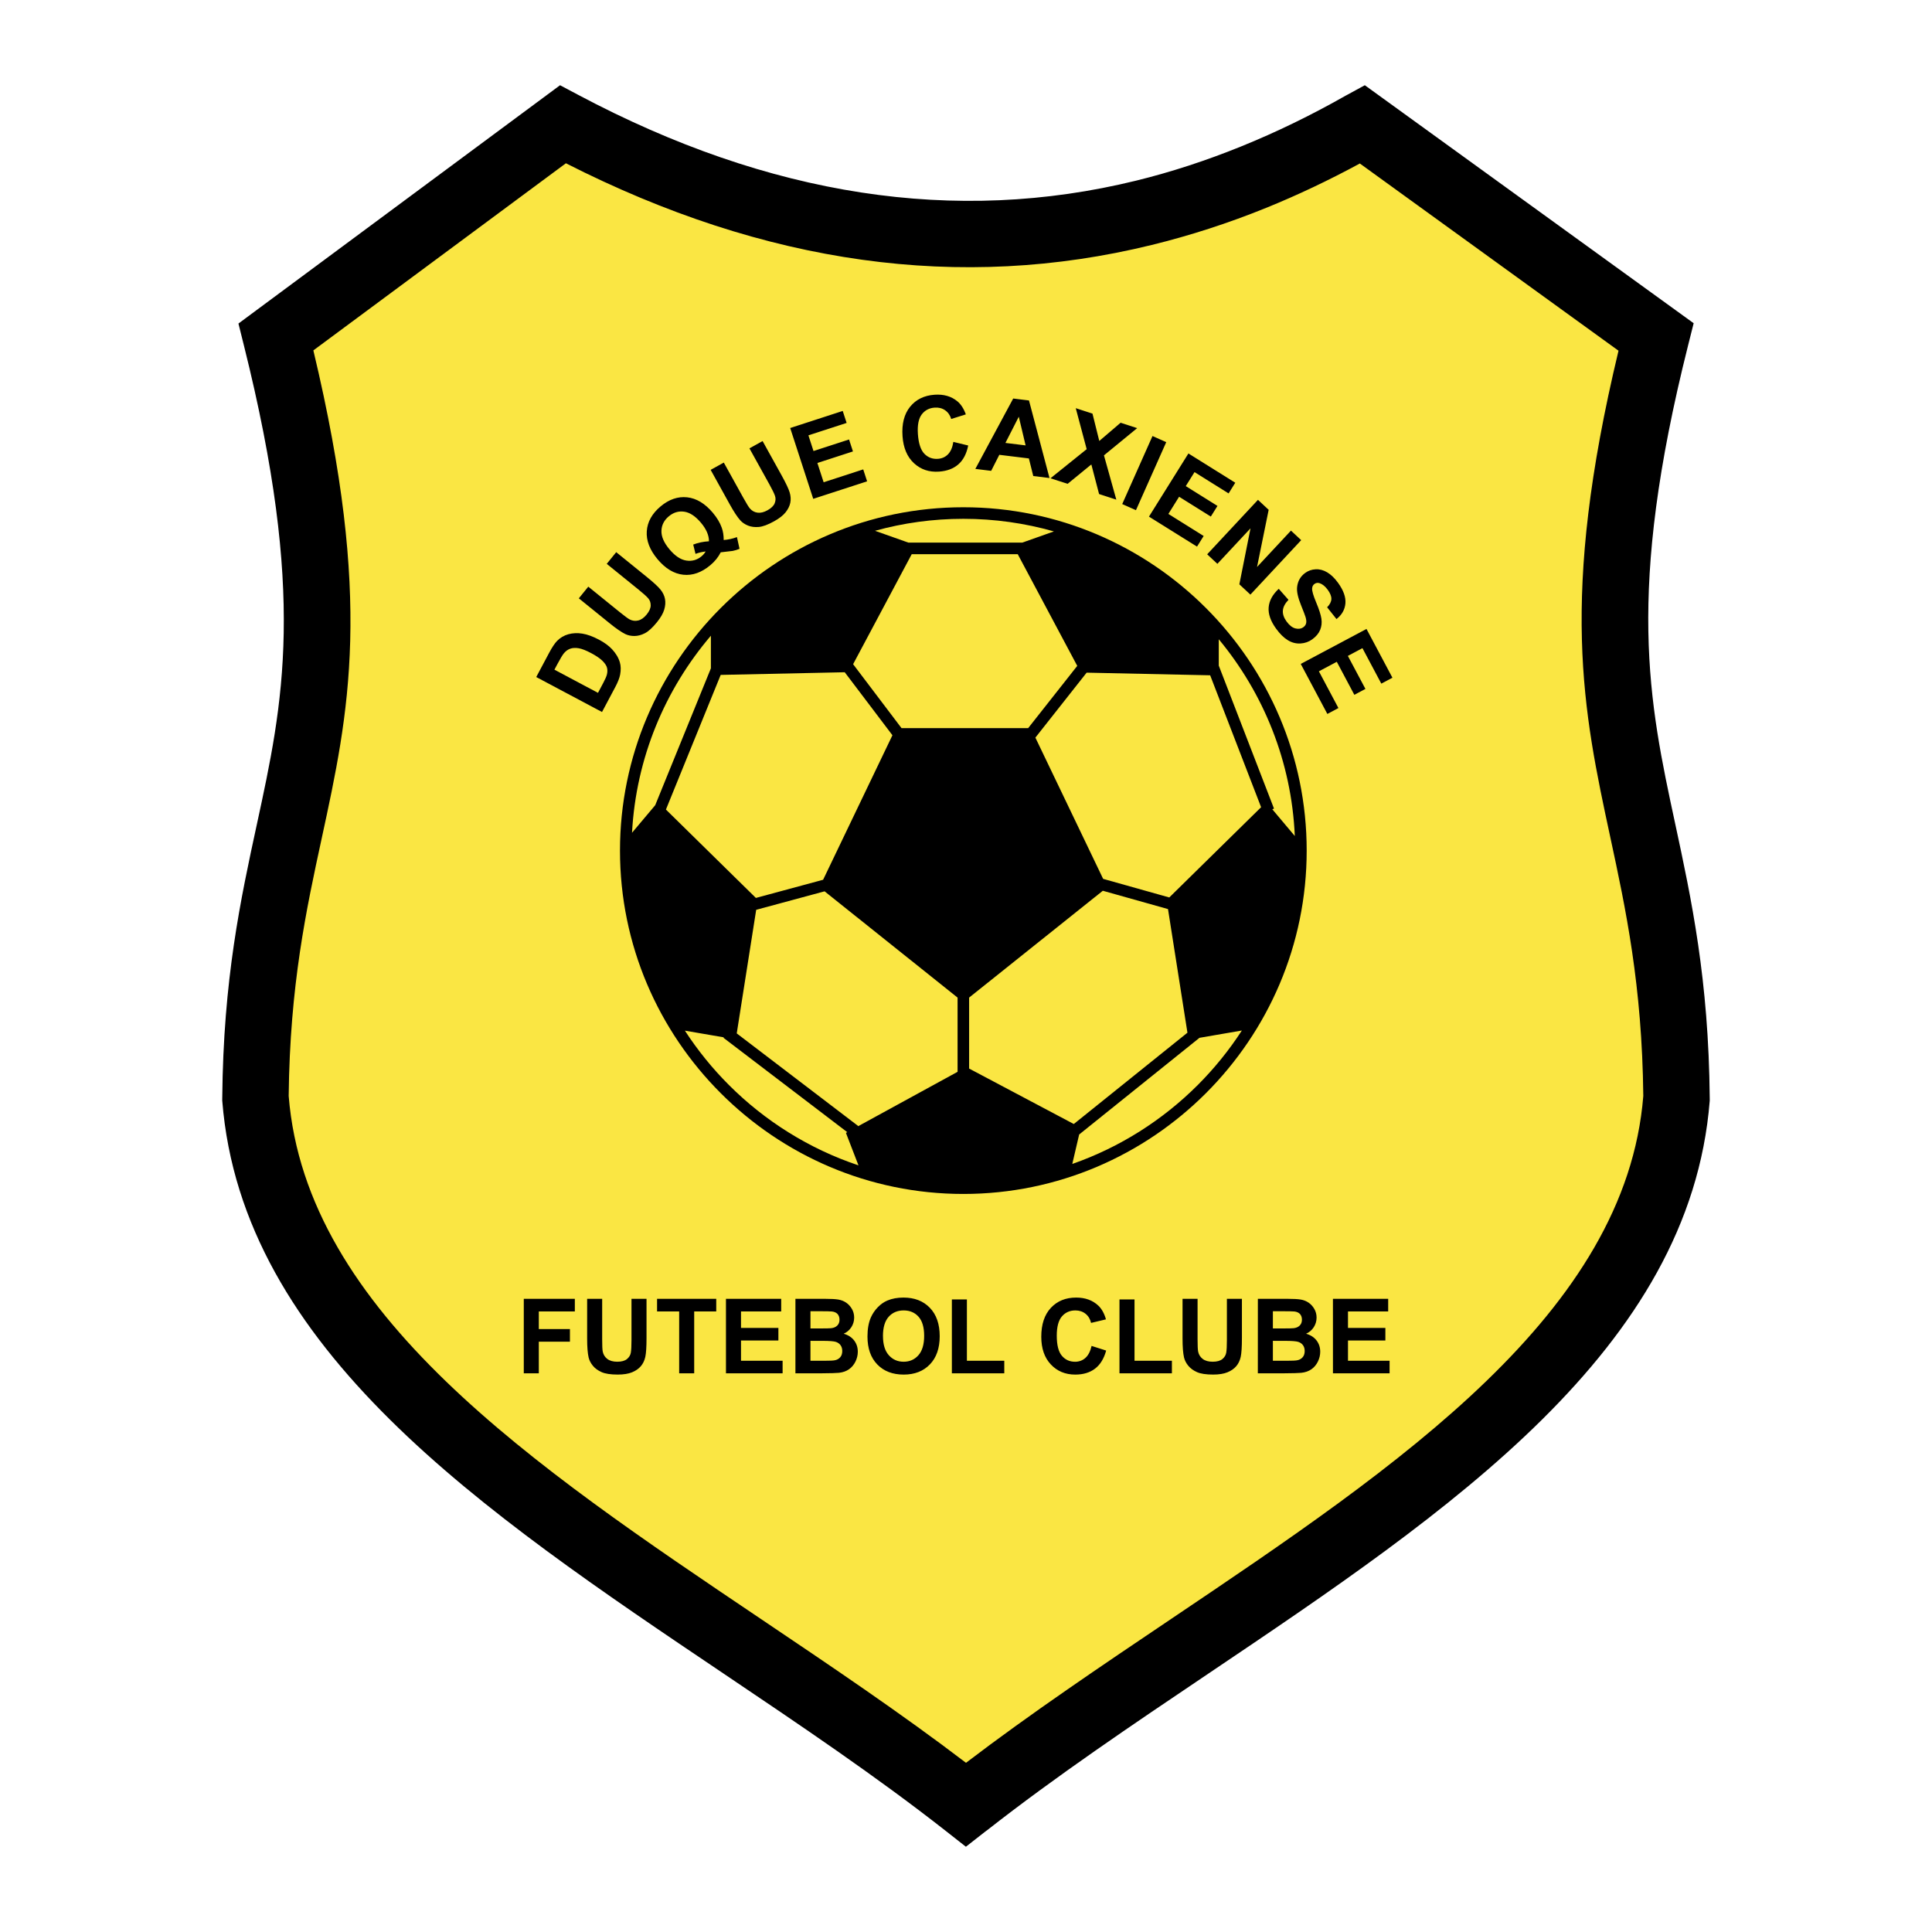
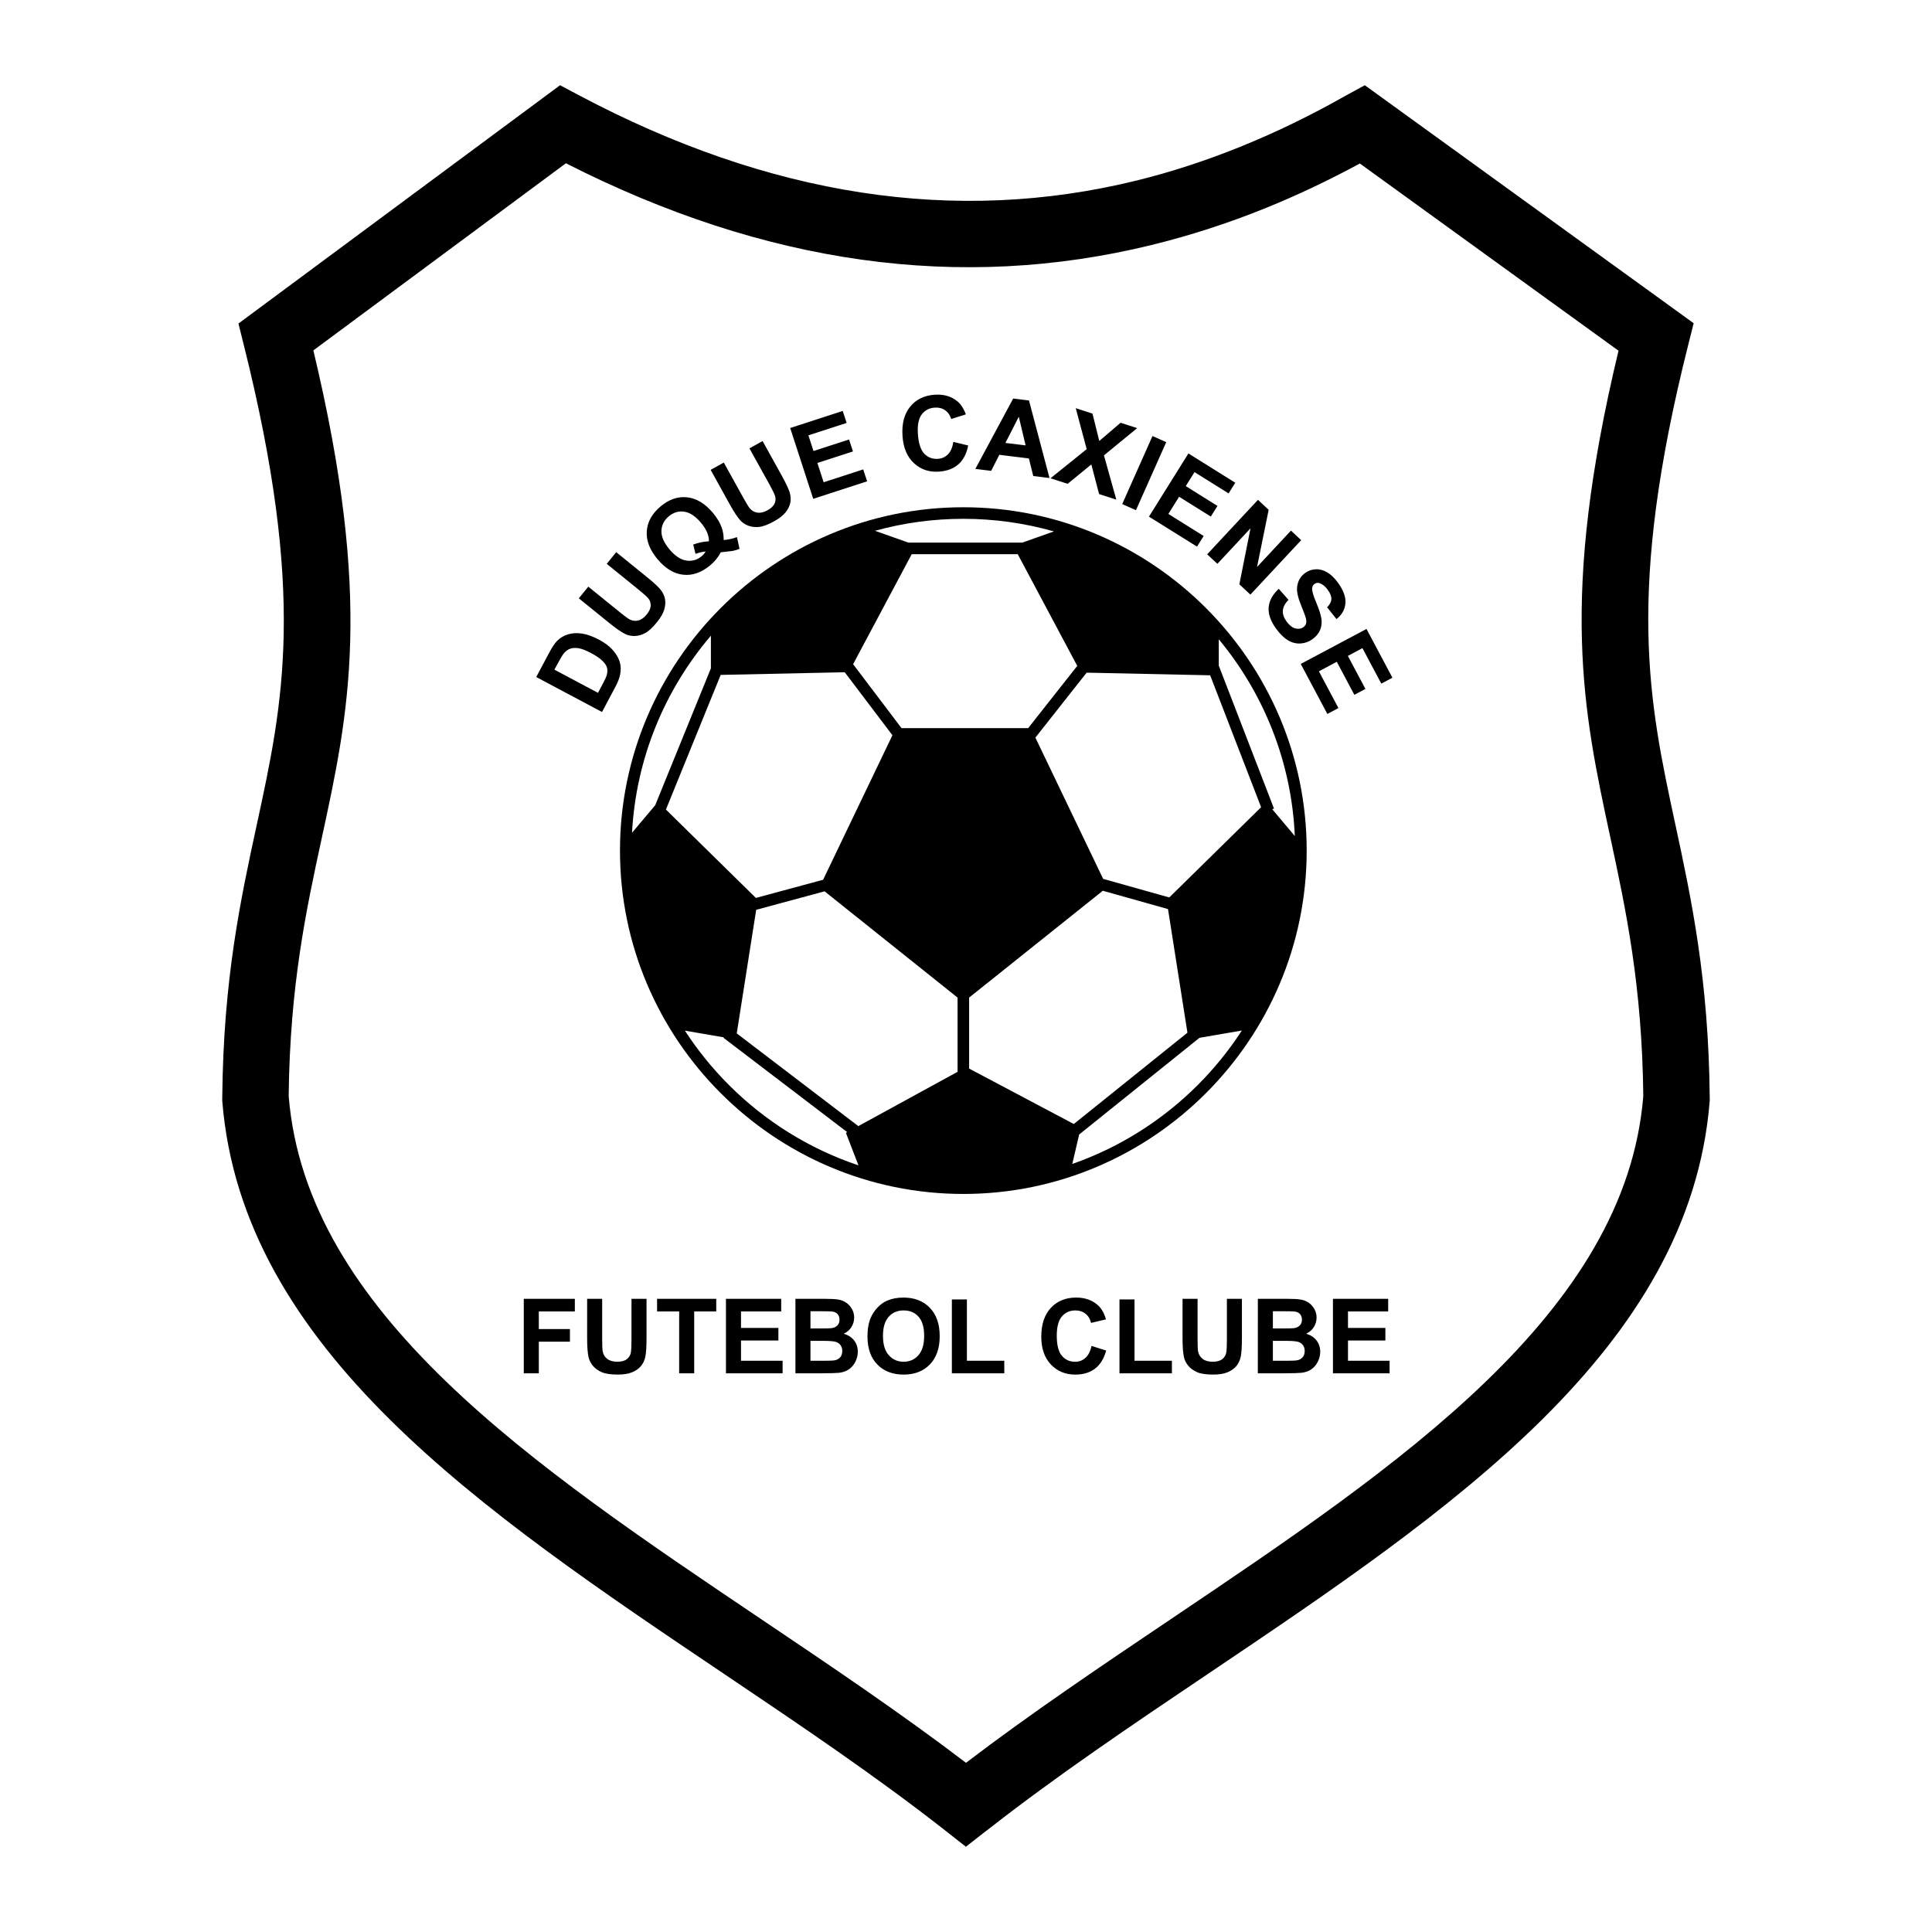
<svg xmlns="http://www.w3.org/2000/svg" version="1.0" id="Layer_1" x="0px" y="0px" width="192.756px" height="192.756px" viewBox="0 0 192.756 192.756" enable-background="new 0 0 192.756 192.756" xml:space="preserve">
  <g>
    <polygon fill-rule="evenodd" clip-rule="evenodd" fill="#FFFFFF" points="0,0 192.756,0 192.756,192.756 0,192.756 0,0  " />
-     <path fill-rule="evenodd" clip-rule="evenodd" fill="#FAE643" d="M56.162,12.402L27.533,33.616   c10.202,40.776-1.768,44.711-2.045,75.957c2.447,30.844,42.743,48.393,70.89,70.482c28.147-22.09,68.442-39.639,70.89-70.482   c-0.277-31.245-12.223-35.509-2.045-75.957l-29.31-21.213C110.237,27.001,83.654,27.001,56.162,12.402L56.162,12.402z" />
    <path d="M56.461,16.289l-25.197,18.67c5.968,24.975,3.556,36.114,0.835,48.675c-1.536,7.089-3.175,14.657-3.297,25.71   c1.736,21.633,24.355,36.861,47.085,52.162c7.021,4.727,14.052,9.459,20.491,14.369c6.438-4.91,13.47-9.643,20.49-14.369   c22.73-15.301,45.349-30.529,47.085-52.162c-0.121-11.072-1.759-18.684-3.292-25.812c-2.713-12.616-5.118-23.802,0.819-48.542   l-25.807-18.678c-3.121,1.69-6.24,3.167-9.356,4.43c-3.747,1.519-7.551,2.751-11.41,3.698C95.83,29.12,76.348,26.402,56.461,16.289   L56.461,16.289z M25.566,30.963L54.195,9.75l1.682-1.247l1.836,0.975c19.06,10.12,37.606,12.968,55.642,8.544   c3.472-0.852,6.965-1.99,10.478-3.414c3.521-1.427,7.005-3.12,10.449-5.079l0.052-0.026h0.001l1.833-1l1.686,1.22l29.311,21.213   l1.812,1.312l-0.545,2.167c-6.239,24.791-3.924,35.555-1.303,47.742c1.618,7.52,3.346,15.553,3.451,27.387l0.002,0.256   l-0.002,0.029c-1.968,24.799-25.944,40.939-50.037,57.158c-7.59,5.109-15.191,10.227-22.116,15.66h-0.013l-0.005,0.004   l-2.041,1.598l-2.035-1.598c-6.926-5.436-14.53-10.553-22.121-15.664c-24.093-16.219-48.069-32.359-50.037-57.158l-0.002-0.029   l0.002-0.256c0.105-11.848,1.835-19.833,3.455-27.31c2.626-12.12,4.946-22.829-1.307-47.819L23.79,32.28L25.566,30.963   L25.566,30.963z" />
-     <path fill-rule="evenodd" clip-rule="evenodd" fill="#FAE643" d="M96.112,51.186c18.55,0,33.68,15.129,33.68,33.679   c0,18.549-15.13,33.68-33.68,33.68s-33.679-15.131-33.679-33.68C62.433,66.315,77.562,51.186,96.112,51.186L96.112,51.186z" />
    <path fill-rule="evenodd" clip-rule="evenodd" d="M53.501,67.548l1.289-2.42c0.29-0.545,0.554-0.941,0.789-1.183   c0.317-0.323,0.696-0.547,1.129-0.667c0.435-0.12,0.901-0.141,1.396-0.061c0.495,0.08,1.051,0.282,1.665,0.608   c0.541,0.288,0.971,0.604,1.29,0.944c0.389,0.417,0.651,0.858,0.785,1.319c0.102,0.349,0.112,0.753,0.029,1.21   c-0.064,0.342-0.226,0.758-0.485,1.246l-1.325,2.493L53.501,67.548L53.501,67.548z M55.315,66.813l4.346,2.312l0.526-0.99   c0.196-0.369,0.317-0.648,0.364-0.834c0.06-0.243,0.063-0.47,0.011-0.679c-0.053-0.21-0.203-0.439-0.449-0.685   c-0.247-0.246-0.624-0.504-1.131-0.774c-0.506-0.269-0.919-0.431-1.238-0.486c-0.319-0.055-0.599-0.042-0.836,0.038   c-0.238,0.08-0.45,0.23-0.636,0.449c-0.139,0.163-0.353,0.515-0.64,1.055L55.315,66.813L55.315,66.813z M57.749,59.696l0.945-1.165   l3.127,2.533c0.496,0.401,0.831,0.648,1.001,0.737c0.276,0.142,0.563,0.177,0.858,0.104c0.294-0.072,0.576-0.271,0.839-0.596   c0.267-0.33,0.401-0.635,0.401-0.912c0.001-0.277-0.083-0.515-0.251-0.708c-0.17-0.193-0.482-0.476-0.939-0.846l-3.195-2.587   l0.944-1.166l3.033,2.457c0.693,0.561,1.158,0.99,1.392,1.284c0.235,0.294,0.383,0.607,0.444,0.935   c0.06,0.33,0.033,0.685-0.08,1.062c-0.113,0.377-0.355,0.796-0.725,1.253c-0.447,0.551-0.85,0.918-1.206,1.099   c-0.358,0.182-0.706,0.273-1.043,0.274s-0.641-0.064-0.905-0.191c-0.393-0.193-0.912-0.549-1.558-1.073L57.749,59.696   L57.749,59.696z M72.202,53.877c0.451-0.033,0.894-0.131,1.324-0.29l0.257,1.167c-0.216,0.093-0.446,0.165-0.688,0.212   c-0.051,0.013-0.448,0.059-1.188,0.138c-0.237,0.475-0.582,0.903-1.034,1.283c-0.875,0.734-1.777,1.053-2.704,0.954   c-0.928-0.099-1.783-0.615-2.565-1.547c-0.78-0.93-1.138-1.862-1.075-2.793c0.063-0.934,0.522-1.759,1.374-2.474   c0.843-0.708,1.73-1.012,2.657-0.911c0.927,0.102,1.782,0.618,2.562,1.547c0.413,0.492,0.707,0.983,0.881,1.47   C72.14,53.005,72.205,53.421,72.202,53.877L72.202,53.877L72.202,53.877z M70.733,54.004c0.002-0.295-0.062-0.599-0.195-0.906   c-0.133-0.308-0.333-0.621-0.6-0.939c-0.551-0.657-1.11-1.026-1.671-1.108c-0.562-0.082-1.079,0.074-1.547,0.467   c-0.468,0.393-0.711,0.875-0.729,1.445c-0.017,0.571,0.249,1.184,0.798,1.839c0.559,0.666,1.122,1.041,1.69,1.126   c0.568,0.085,1.076-0.059,1.52-0.432c0.166-0.139,0.3-0.299,0.402-0.476c-0.361,0.042-0.699,0.122-1.011,0.239l-0.228-0.927   C69.647,54.144,70.173,54.036,70.733,54.004L70.733,54.004L70.733,54.004z M70.902,46.878l1.312-0.726l1.951,3.52   c0.309,0.558,0.527,0.913,0.652,1.059c0.203,0.235,0.456,0.375,0.756,0.418c0.3,0.043,0.636-0.036,1.001-0.239   c0.372-0.206,0.61-0.438,0.714-0.695c0.104-0.257,0.116-0.508,0.031-0.75c-0.085-0.243-0.269-0.622-0.554-1.136l-1.993-3.595   l1.312-0.728l1.892,3.414c0.432,0.78,0.703,1.352,0.81,1.711c0.107,0.362,0.128,0.707,0.061,1.034   c-0.068,0.328-0.226,0.646-0.472,0.954c-0.246,0.307-0.627,0.604-1.142,0.89c-0.62,0.344-1.131,0.533-1.53,0.567   c-0.4,0.035-0.757-0.011-1.07-0.136c-0.313-0.126-0.57-0.3-0.768-0.517c-0.292-0.326-0.64-0.851-1.043-1.578L70.902,46.878   L70.902,46.878z M81.136,49.769l-2.298-7.066L84.079,41l0.389,1.195l-3.813,1.239L81.163,45l3.548-1.153l0.388,1.192l-3.548,1.153   l0.624,1.923l3.949-1.283l0.387,1.19L81.136,49.769L81.136,49.769z M95.116,44.088l1.482,0.36   c-0.166,0.824-0.493,1.452-0.982,1.879c-0.489,0.429-1.133,0.671-1.929,0.727c-0.985,0.069-1.818-0.21-2.498-0.838   c-0.681-0.628-1.063-1.526-1.144-2.692c-0.086-1.233,0.166-2.215,0.754-2.942c0.59-0.727,1.404-1.127,2.442-1.2   c0.907-0.063,1.663,0.153,2.267,0.649c0.359,0.294,0.644,0.732,0.853,1.312l-1.457,0.458c-0.114-0.377-0.32-0.668-0.612-0.871   c-0.293-0.203-0.64-0.291-1.037-0.263c-0.549,0.038-0.982,0.267-1.296,0.684c-0.314,0.418-0.441,1.071-0.38,1.954   c0.066,0.936,0.282,1.593,0.646,1.967c0.364,0.375,0.818,0.543,1.356,0.505c0.398-0.028,0.732-0.178,1-0.451   c0.269-0.273,0.448-0.686,0.534-1.237V44.088L95.116,44.088z M104.709,47.692l-1.62-0.199l-0.438-1.754l-2.949-0.362l-0.813,1.6   l-1.579-0.194l3.777-7.022l1.575,0.193L104.709,47.692L104.709,47.692z M102.325,44.437l-0.68-2.861l-1.334,2.615L102.325,44.437   L102.325,44.437z M104.807,47.718l3.612-2.904l-1.091-4.09l1.669,0.542l0.679,2.73l2.127-1.819l1.653,0.537l-3.314,2.718   l1.234,4.419l-1.721-0.56l-0.772-2.953l-2.365,1.933L104.807,47.718L104.807,47.718z M111.964,50.291l3.021-6.788l1.371,0.61   l-3.022,6.788L111.964,50.291L111.964,50.291z M114.632,51.544l3.937-6.302l4.674,2.92l-0.666,1.066l-3.4-2.125l-0.873,1.396   l3.164,1.977l-0.664,1.062l-3.164-1.977l-1.071,1.714l3.521,2.2l-0.663,1.061L114.632,51.544L114.632,51.544z M120.441,55.303   l5.067-5.434l1.067,0.995l-1.16,5.704l3.385-3.629l1.02,0.951l-5.067,5.434l-1.102-1.027l1.113-5.586l-3.305,3.543L120.441,55.303   L120.441,55.303z M127.581,58.746l0.971,1.099c-0.345,0.358-0.53,0.715-0.559,1.066c-0.028,0.352,0.092,0.715,0.36,1.084   c0.283,0.391,0.58,0.625,0.889,0.703c0.311,0.078,0.577,0.036,0.798-0.125c0.143-0.103,0.233-0.232,0.272-0.387   c0.039-0.155,0.02-0.366-0.058-0.627c-0.055-0.177-0.202-0.565-0.444-1.163c-0.311-0.768-0.444-1.369-0.4-1.802   c0.062-0.609,0.333-1.086,0.809-1.432c0.305-0.222,0.656-0.344,1.047-0.364c0.393-0.02,0.779,0.083,1.154,0.308   c0.377,0.225,0.734,0.569,1.07,1.032c0.548,0.754,0.795,1.443,0.742,2.063c-0.055,0.621-0.352,1.144-0.89,1.564l-0.935-1.176   c0.271-0.275,0.411-0.549,0.424-0.818c0.011-0.269-0.108-0.575-0.356-0.917c-0.256-0.352-0.53-0.576-0.819-0.67   c-0.186-0.062-0.358-0.035-0.514,0.078c-0.142,0.103-0.22,0.253-0.232,0.446c-0.018,0.247,0.118,0.716,0.409,1.407   c0.289,0.692,0.462,1.235,0.519,1.625c0.057,0.391,0.014,0.762-0.128,1.108c-0.143,0.347-0.404,0.661-0.784,0.937   c-0.344,0.25-0.736,0.388-1.175,0.416c-0.44,0.026-0.862-0.083-1.262-0.326c-0.4-0.243-0.791-0.627-1.17-1.149   c-0.552-0.759-0.801-1.471-0.745-2.133c0.056-0.662,0.391-1.278,1.005-1.845L127.581,58.746L127.581,58.746z M129.776,66.241   l6.56-3.49l2.587,4.866l-1.109,0.59l-1.883-3.54l-1.454,0.773l1.752,3.294l-1.106,0.588l-1.751-3.294l-1.786,0.95l1.949,3.665   l-1.105,0.588L129.776,66.241L129.776,66.241z" />
    <path fill-rule="evenodd" clip-rule="evenodd" d="M52.258,137.016v-7.432h5.094v1.258h-3.594v1.76h3.104v1.256h-3.104v3.158H52.258   L52.258,137.016z M58.579,129.584h1.5v4.025c0,0.639,0.019,1.053,0.057,1.242c0.063,0.303,0.217,0.549,0.458,0.732   c0.242,0.184,0.573,0.277,0.992,0.277c0.424,0,0.746-0.088,0.961-0.262s0.348-0.389,0.391-0.641   c0.043-0.254,0.066-0.676,0.066-1.264v-4.111h1.5v3.904c0,0.891-0.041,1.523-0.121,1.889c-0.081,0.369-0.231,0.68-0.448,0.934   c-0.218,0.254-0.511,0.457-0.875,0.605c-0.364,0.15-0.842,0.227-1.43,0.227c-0.709,0-1.247-0.082-1.613-0.246   c-0.367-0.164-0.657-0.377-0.87-0.639c-0.213-0.262-0.354-0.537-0.421-0.824c-0.097-0.426-0.147-1.055-0.147-1.885V129.584   L58.579,129.584z M67.761,137.016v-6.174h-2.206v-1.258h5.905v1.258h-2.2v6.174H67.761L67.761,137.016z M72.43,137.016   l-0.001-7.432h5.511v1.258h-4.01v1.646h3.73v1.254h-3.73v2.021h4.151v1.252H72.43L72.43,137.016z M79.36,129.584h2.97   c0.588,0,1.026,0.025,1.315,0.074s0.547,0.152,0.776,0.307c0.228,0.156,0.419,0.363,0.57,0.621   c0.151,0.258,0.229,0.549,0.229,0.869c0,0.348-0.094,0.668-0.281,0.959c-0.188,0.289-0.442,0.508-0.763,0.652   c0.452,0.131,0.799,0.357,1.042,0.674c0.243,0.318,0.365,0.691,0.365,1.121c0,0.338-0.078,0.668-0.234,0.986   c-0.157,0.318-0.373,0.574-0.644,0.764c-0.272,0.191-0.608,0.311-1.007,0.354c-0.25,0.027-0.854,0.045-1.809,0.051h-2.53   L79.36,129.584L79.36,129.584z M80.86,130.82v1.719h0.983c0.584,0,0.948-0.008,1.09-0.025c0.256-0.029,0.458-0.119,0.604-0.266   c0.147-0.146,0.221-0.34,0.221-0.58c0-0.23-0.063-0.418-0.188-0.561c-0.127-0.143-0.316-0.23-0.567-0.26   c-0.148-0.016-0.576-0.025-1.281-0.025L80.86,130.82L80.86,130.82z M80.86,133.775v1.988h1.388c0.541,0,0.885-0.016,1.029-0.047   c0.223-0.039,0.405-0.139,0.545-0.295s0.21-0.367,0.21-0.631c0-0.223-0.054-0.412-0.162-0.568c-0.108-0.154-0.264-0.27-0.468-0.34   c-0.205-0.07-0.649-0.105-1.332-0.105L80.86,133.775L80.86,133.775z M86.548,133.346c0-0.756,0.113-1.393,0.34-1.906   c0.168-0.377,0.4-0.719,0.692-1.018c0.292-0.301,0.612-0.525,0.96-0.67c0.462-0.195,0.998-0.293,1.602-0.293   c1.094,0,1.971,0.34,2.627,1.018c0.657,0.68,0.986,1.625,0.986,2.834c0,1.199-0.326,2.137-0.978,2.814   c-0.652,0.678-1.524,1.018-2.615,1.018c-1.105,0-1.984-0.338-2.636-1.012C86.874,135.457,86.548,134.527,86.548,133.346   L86.548,133.346z M88.095,133.295c0,0.84,0.193,1.48,0.581,1.914c0.389,0.436,0.884,0.652,1.481,0.652s1.088-0.217,1.471-0.646   c0.383-0.432,0.576-1.08,0.576-1.939c0-0.852-0.187-1.488-0.56-1.906c-0.372-0.418-0.87-0.629-1.487-0.629   s-1.118,0.213-1.496,0.637c-0.377,0.422-0.568,1.062-0.568,1.918H88.095L88.095,133.295z M94.968,137.016v-7.369h1.5v6.117h3.73   v1.252H94.968L94.968,137.016z M108.908,134.283l1.454,0.463c-0.223,0.811-0.594,1.412-1.112,1.805   c-0.518,0.395-1.177,0.592-1.975,0.592c-0.987,0-1.799-0.338-2.433-1.012c-0.636-0.674-0.954-1.596-0.954-2.764   c0-1.236,0.32-2.199,0.958-2.883c0.64-0.684,1.479-1.025,2.52-1.025c0.909,0,1.648,0.268,2.216,0.805   c0.337,0.318,0.591,0.775,0.76,1.369l-1.485,0.354c-0.088-0.383-0.272-0.688-0.55-0.91c-0.278-0.223-0.618-0.336-1.016-0.336   c-0.551,0-0.998,0.199-1.341,0.594s-0.516,1.037-0.516,1.922c0,0.938,0.17,1.607,0.507,2.006c0.338,0.4,0.779,0.6,1.318,0.6   c0.399,0,0.743-0.127,1.029-0.381C108.576,135.227,108.783,134.828,108.908,134.283L108.908,134.283L108.908,134.283z    M111.691,137.016v-7.369h1.5v6.117h3.73v1.252H111.691L111.691,137.016z M117.982,129.584h1.5v4.025   c0,0.639,0.019,1.053,0.057,1.242c0.063,0.303,0.217,0.549,0.459,0.732c0.241,0.184,0.573,0.277,0.991,0.277   c0.425,0,0.745-0.088,0.962-0.262c0.215-0.174,0.348-0.389,0.391-0.641c0.043-0.254,0.066-0.676,0.066-1.264v-4.111h1.499v3.904   c0,0.891-0.04,1.523-0.121,1.889c-0.081,0.369-0.23,0.68-0.448,0.934s-0.511,0.457-0.875,0.605c-0.364,0.15-0.841,0.227-1.43,0.227   c-0.709,0-1.247-0.082-1.613-0.246s-0.656-0.377-0.869-0.639c-0.214-0.262-0.354-0.537-0.421-0.824   c-0.098-0.426-0.147-1.055-0.147-1.885V129.584L117.982,129.584z M125.497,129.584h2.97c0.588,0,1.026,0.025,1.315,0.074   c0.288,0.049,0.547,0.152,0.775,0.307c0.228,0.156,0.419,0.363,0.57,0.621c0.15,0.258,0.228,0.549,0.228,0.869   c0,0.348-0.095,0.668-0.28,0.959c-0.188,0.289-0.442,0.508-0.764,0.652c0.452,0.131,0.8,0.357,1.043,0.674   c0.242,0.318,0.365,0.691,0.365,1.121c0,0.338-0.078,0.668-0.234,0.986s-0.372,0.574-0.644,0.764   c-0.272,0.191-0.608,0.311-1.008,0.354c-0.249,0.027-0.854,0.045-1.809,0.051h-2.53L125.497,129.584L125.497,129.584z    M126.996,130.82v1.719h0.983c0.584,0,0.948-0.008,1.09-0.025c0.257-0.029,0.459-0.119,0.604-0.266   c0.147-0.146,0.222-0.34,0.222-0.58c0-0.23-0.063-0.418-0.189-0.561c-0.127-0.143-0.315-0.23-0.566-0.26   c-0.148-0.016-0.576-0.025-1.281-0.025L126.996,130.82L126.996,130.82z M126.996,133.775v1.988h1.389   c0.541,0,0.885-0.016,1.028-0.047c0.223-0.039,0.405-0.139,0.545-0.295c0.141-0.156,0.211-0.367,0.211-0.631   c0-0.223-0.054-0.412-0.162-0.568c-0.107-0.154-0.265-0.27-0.468-0.34c-0.205-0.07-0.648-0.105-1.331-0.105L126.996,133.775   L126.996,133.775z M132.989,137.016l-0.002-7.432h5.512v1.258h-4.01v1.646h3.73v1.254h-3.73v2.021h4.151v1.252H132.989   L132.989,137.016z" />
    <path fill-rule="evenodd" clip-rule="evenodd" d="M82.122,87.774l6.916-14.419L84.28,67.07l-12.376,0.265l-5.464,13.434   l8.975,8.818L82.122,87.774L82.122,87.774z M89.947,72.648h12.631l4.9-6.213l-5.938-11.144H90.963l-5.848,10.975L89.947,72.648   L89.947,72.648z M103.301,73.592l6.759,14.092l6.598,1.855l9.163-9.003l-5.083-13.162l-12.324-0.263L103.301,73.592L103.301,73.592   L103.301,73.592z M110.029,88.871l-13.34,10.659v7.08l10.444,5.533l11.338-9.111l-1.939-12.333L110.029,88.871L110.029,88.871z    M95.536,99.529L82.268,88.928l-6.823,1.844l-1.94,12.33l12.115,9.238l-0.027,0.035l9.944-5.439V99.529L95.536,99.529z    M119.672,103.543l-12.004,9.646l-0.686,2.939c4.756-1.662,9.024-4.383,12.518-7.875c1.65-1.65,3.127-3.473,4.401-5.438   L119.672,103.543L119.672,103.543z M96.112,50.609L96.112,50.609c9.435,0,17.999,3.847,24.204,10.052s10.052,14.769,10.052,24.203   v0.001v0c0,9.434-3.847,17.998-10.052,24.203s-14.77,10.053-24.203,10.053h-0.001h0c-9.434,0-17.998-3.848-24.203-10.053   S61.856,94.299,61.856,84.866v-0.001v0c0-9.434,3.847-17.998,10.053-24.204C78.114,54.456,86.678,50.609,96.112,50.609   L96.112,50.609L96.112,50.609z M96.113,51.762L96.113,51.762h-0.001c-3.049,0-6.004,0.417-8.812,1.195l3.329,1.179h11.367   l3.153-1.117C102.274,52.201,99.243,51.762,96.113,51.762L96.113,51.762z M70.926,63.424c-4.572,5.36-7.469,12.188-7.869,19.661   l2.314-2.75l5.555-13.656V63.424L70.926,63.424z M68.332,102.828c1.273,1.961,2.747,3.779,4.393,5.424   c3.593,3.594,8.005,6.369,12.925,8.016l-1.251-3.24l0.132-0.072l-12.352-9.416l0.033-0.045L68.332,102.828L68.332,102.828z    M129.183,83.409c-0.324-7.435-3.122-14.247-7.586-19.631v2.629l5.51,14.266l-0.171,0.066L129.183,83.409L129.183,83.409z" />
  </g>
</svg>